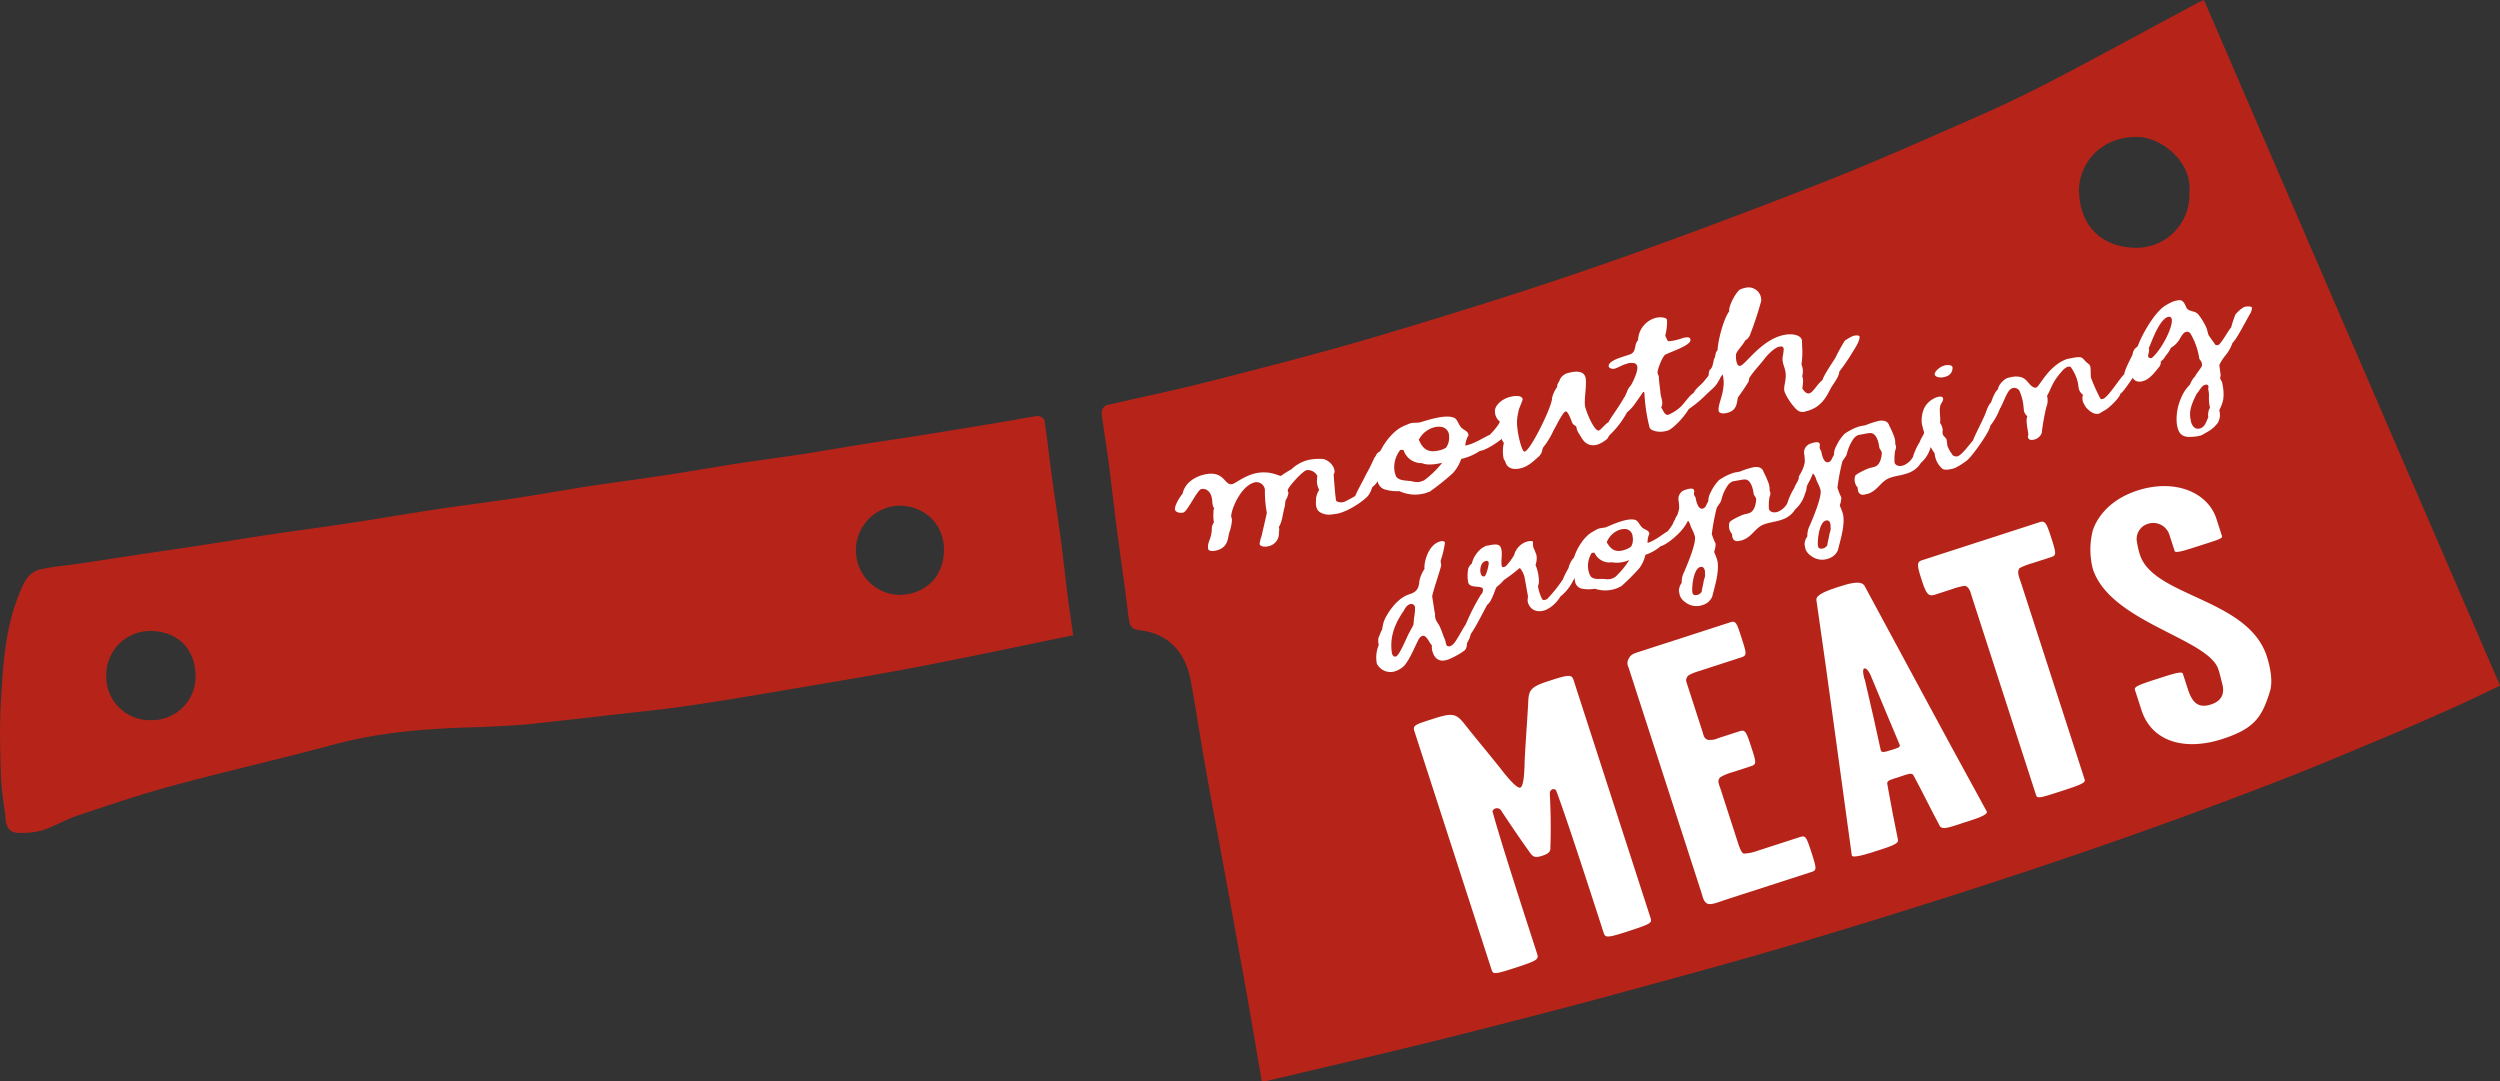
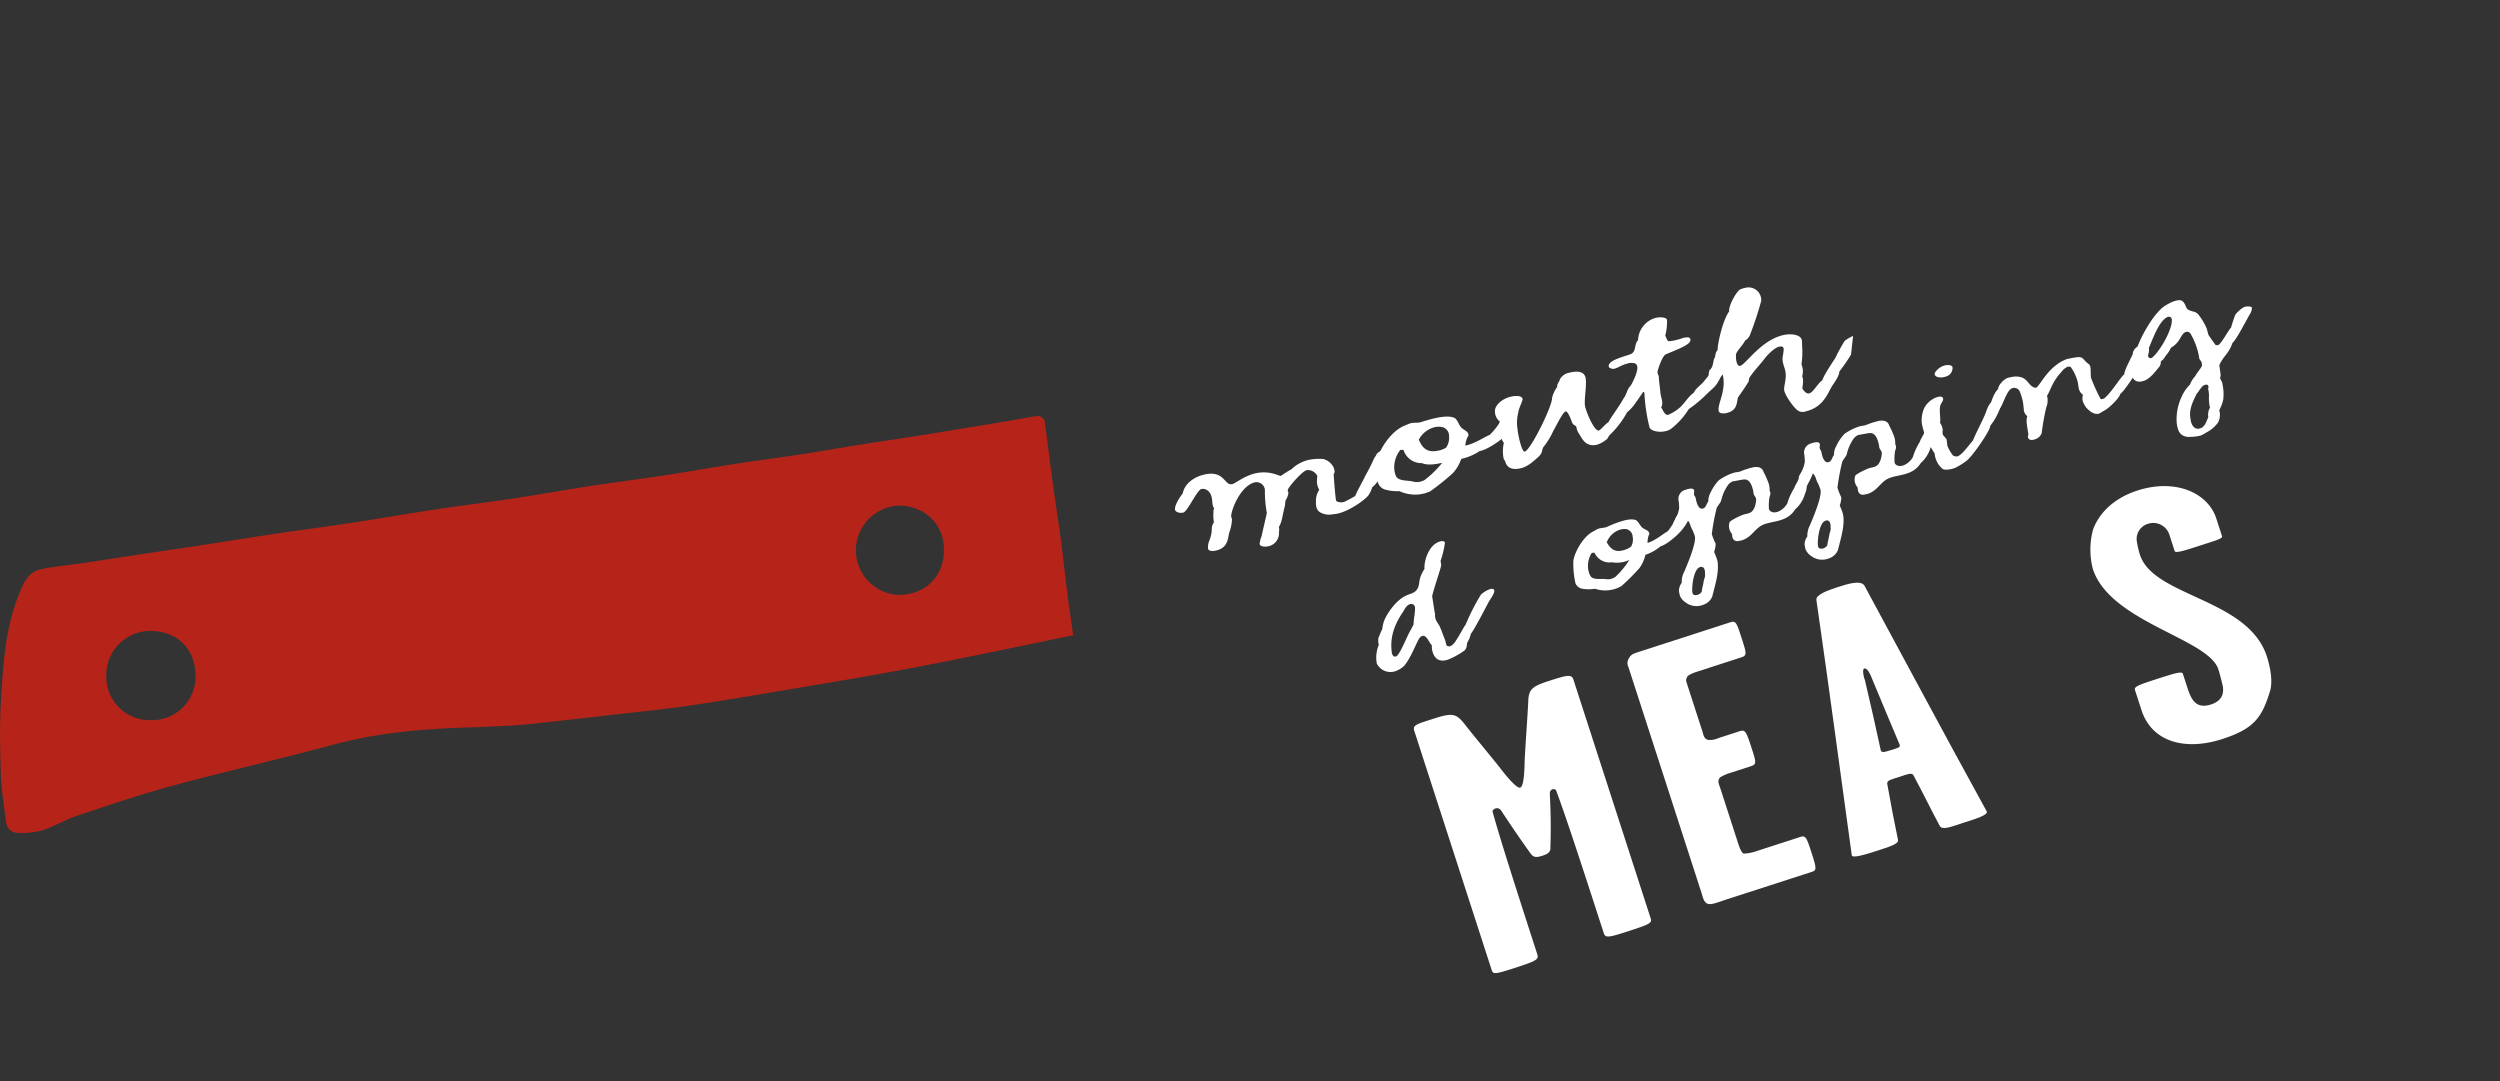
<svg xmlns="http://www.w3.org/2000/svg" id="Group_172" data-name="Group 172" width="570.891" height="246.906" viewBox="0 0 570.891 246.906">
  <rect x="0" y="0" width="570.891" height="246.906" fill="#333333" stroke="none" />
  <defs>
    <clipPath id="clip-path">
      <rect id="Rectangle_14" data-name="Rectangle 14" width="570.891" height="246.906" fill="none" />
    </clipPath>
  </defs>
  <g id="Group_171" data-name="Group 171" clip-path="url(#clip-path)">
-     <path id="Path_258" data-name="Path 258" d="M445.268.837C434.509,6.6,423.8,12.458,412.98,18.115c-5.7,2.983-11.512,5.793-17.406,8.38-12.058,5.291-24.088,10.684-36.349,15.475C342.164,48.637,325.009,55.1,307.7,61.079c-16.323,5.636-32.834,10.761-49.385,15.692-12.91,3.845-25.982,7.148-39.033,10.495-7.6,1.949-15.318,3.483-22.959,5.3a2.042,2.042,0,0,0-1.01,1.685c.408,3.521,1.034,7.016,1.494,10.53.717,5.488,1.334,10.987,2.044,16.475.768,5.94,1.654,11.863,2.374,17.807.518,4.265.544,4.529,3.108,4.885,7.255,1.012,10.334,6.043,11.358,11.624,1.185,6.457,2.143,12.954,3.29,19.418,1.41,7.942,2.92,15.864,4.374,23.8q1.615,8.8,3.2,17.617c.817,4.52,1.641,9.038,2.428,13.563.979,5.614,1.923,11.234,2.884,16.861a3.87,3.87,0,0,0,.947.053c11.085-2.612,22.177-5.2,33.246-7.875,7.7-1.861,15.37-3.819,23.039-5.791s15.334-3.946,22.97-6.036c13.124-3.59,26.265-7.121,39.318-10.952,13.306-3.9,26.555-8.013,39.761-12.245,24.81-7.951,49.416-16.506,73.7-25.964,8.3-3.23,16.5-6.712,24.712-10.151,5.076-2.125,10.112-4.348,15.135-6.6,3.326-1.492,6.593-3.108,9.959-4.7Q480.749,78.079,447.035,0c-.594.279-1.2.531-1.767.837m-1.56,43.043a12.084,12.084,0,0,1-12.693,12.689c-7.366-.263-12.177-4.88-12.5-12.634-.255-6.131,4.636-12.93,13.639-12.651,5.15.158,12.259,5.669,11.555,12.6" transform="translate(56.25)" fill="#b62419" />
    <path id="Path_259" data-name="Path 259" d="M242.152,101.333c-.6-4.561-1.331-9.108-1.946-13.667-.582-4.307-1.05-8.628-1.691-12.926A1.861,1.861,0,0,0,237,73.758c-2.339.283-4.651.788-6.98,1.173q-9.616,1.6-19.238,3.158c-4.607.738-9.226,1.4-13.833,2.133-4.668.742-9.324,1.566-13.994,2.282-4.809.739-9.639,1.351-14.448,2.093-5.645.872-11.27,1.87-16.917,2.731-5.72.872-11.463,1.6-17.183,2.473-5.645.864-11.265,1.9-16.912,2.75-5.853.886-11.734,1.589-17.588,2.472-6.622,1-13.22,2.152-19.842,3.162-5.72.873-11.462,1.61-17.186,2.464-5.976.893-11.941,1.861-17.914,2.777-3.9.6-7.8,1.151-11.7,1.739-5,.753-10,1.534-15,2.281-2.992.446-6.034.661-8.976,1.324-3.089.7-4.073,3.532-5.084,6.079-3.036,7.646-3.5,15.773-3.985,23.837-.341,5.676-.2,11.391-.015,17.08.117,3.475.747,6.932,1.128,10.4.187,1.69,1.122,2.765,2.782,2.778a17.632,17.632,0,0,0,5.506-.56c2.79-.909,5.365-2.479,8.151-3.407,7.2-2.4,14.395-4.844,21.715-6.821,12.185-3.293,24.507-6.082,36.694-9.369,10.484-2.828,21.161-3.654,31.932-3.953,2.857-.08,5.712-.242,8.565-.4,1.718-.1,3.436-.229,5.147-.416q8.849-.968,17.692-1.987c5.761-.662,11.538-1.225,17.276-2.054,7.407-1.072,14.789-2.326,22.169-3.578,10.09-1.712,20.2-3.36,30.248-5.283,11.9-2.276,23.75-4.815,35.858-7.289-.431-3.038-.871-5.89-1.234-8.749-.58-4.578-1.066-9.166-1.672-13.738M34.333,143.211a9.925,9.925,0,0,1-10.067-10.344,10.057,10.057,0,0,1,10.312-10.028c6.177.173,10.079,4.267,10.088,10.383a9.974,9.974,0,0,1-10.332,9.99m171.052-28.6a10.2,10.2,0,0,1-.076-20.391c6.073.076,10.334,4.413,10.254,10.259s-4.092,10-10.178,10.132" transform="translate(0 21.242)" fill="#b62419" />
    <path id="Path_260" data-name="Path 260" d="M299.728,178.11c-4.986,1.613-5.344,1.548-5.739.326-3.691-11.408-8.465-26.158-10.853-32.5-.644-.6-1.481-.059-1.419.82.255,4.96.247,9.1.125,12.2.061.88-.215,1.418-1.842,1.946s-2.066.218-2.608-.416c-1.631-2.264-4.143-5.86-6.816-9.949a1.124,1.124,0,0,0-1.962.185c1.8,6.618,6.5,21.123,10.19,32.531.421,1.3.169,1.566-5.121,3.278-4.986,1.614-4.937,1.418-5.332.195-6.591-20.371-11.286-34.877-17.562-54.27-.448-1.387.291-1.537,4.259-2.819,4.374-1.416,5.218-1.239,7.08,1.039,2.871,3.663,5.583,6.835,8.247,10.2,1.94,2.525,3.877,4.687,4.588,4.458s.965-2.924,1.007-6.27c.256-4.764.551-8.37.809-13.134.07-2.9.625-3.623,4.592-4.906,4.375-1.417,5.317-1.631,5.739-.326,4.22,13.039,10.837,33.491,17.535,54.189.424,1.3.577,1.434-4.917,3.212" transform="translate(72.197 34.516)" fill="#fff" />
    <path id="Path_261" data-name="Path 261" d="M330.64,167.345c-4.374,1.415-15.16,4.906-19.534,6.32-1.628.527-3.3,1.249-4.174.992-1-.309-1.19-1.6-1.507-2.574l-16.667-51.5a1.954,1.954,0,0,1,.133-2.022c.4-.85,1.112-1.082,2.129-1.41l21.062-6.815c1.22-.394,1.431.258,2.46,3.436,1.186,3.667,1.345,4.156.023,4.584l-10.175,3.292c-.814.264-2.008.741-2.209,1.163-.323.735-.349.654-.008,1.713,1.768,5.46,1.714,5.3,3.482,10.756.237.734.325,1.7,1.295,1.923a4.388,4.388,0,0,0,2.345-.4l4.883-1.579c1.221-.4,1.481.061,2.642,3.646,1.108,3.422,1.265,3.912-.057,4.339l-4.579,1.481a10.079,10.079,0,0,0-2.464,1.066c-.757.787-.291,1.535.053,2.594,2.11,6.519,1.819,5.624,3.928,12.142.343,1.059.844,2.607,1.432,2.687a10.535,10.535,0,0,0,3.157-.661l9.665-3.127c1.22-.394,1.427-.1,2.589,3.483,1.212,3.749,1.216,4.109.1,4.471" transform="translate(83.103 31.748)" fill="#fff" />
    <path id="Path_262" data-name="Path 262" d="M355.588,158.145c-2.951.954-4.831,1.741-5.4.668-2.29-4.3-3.7-7.266-5.964-11.485-.366-.782-1.533-.224-3.161.3-1.933.627-3,.792-2.843,1.641.867,4.761,1.436,7.908,2.456,12.8.189.93-2.076,1.573-5.331,2.628-1.528.492-5.089,1.645-5.224.878-3.117-22.486-5.086-37.6-8.084-58.328-.166-1.209,2.656-2.213,4.894-2.937,2.544-.823,5.215-1.6,6.07-.343,10.616,19.61,16.968,31.6,27.92,51.551.493.829-2.585,1.735-5.332,2.625M334.569,124.8c-.131-.407-.914-2.134-1.627-1.9-.509.165-.053,2.269.153,2.561,1.549,6.521,2.461,10.728,3.639,16.108.184.571.72.488,2.246-.006,1.323-.428,2.392-.6,2.054-1.294-2.46-5.866-3.873-9.189-6.466-15.463" transform="translate(92.748 29.754)" fill="#fff" />
-     <path id="Path_263" data-name="Path 263" d="M370.542,100.548l-4.374,1.415a15.247,15.247,0,0,0-2.9,1.117c-.733.867-.08,2.186.264,3.244,5.827,18.01,8.806,27.218,14.582,45.065.237.733-.856,1.179-5.637,2.725-4.273,1.382-5.19,1.68-5.452.864-5.775-17.847-8.782-27.137-14.584-45.065-.341-1.059-.587-2.512-1.686-2.785a15.272,15.272,0,0,0-3,.793l-3.764,1.217c-1.526.495-2.017.021-3.125-3.4s-1.088-4.059.133-4.454l26.859-8.692c1.222-.394,1.561.307,2.563,3.4,1.213,3.747,1.243,4.189.124,4.551" transform="translate(97.94 26.639)" fill="#fff" />
    <path id="Path_264" data-name="Path 264" d="M411.65,132.935c-1.851,6.091-3.61,8.641-10.936,11.012-8.342,2.7-16.043.779-18.444-6.636-.289-.9-1.132-3.5-1.476-4.563-.237-.733.653-1.112,4.722-2.428s6-1.942,6.214-1.291c.343,1.06.844,2.607,1.108,3.422.975,3.015,2.267,4.579,5.319,3.591,2.747-.889,2.933-2.75,2.687-4.2-.345-1.417-.639-2.673-1.008-3.814-2.294-7.088-24.713-10.727-28.67-22.95a17.717,17.717,0,0,1-.013-8.728c.716-2.3,3.27-6.912,10.19-9.15,8.648-2.8,16.108.461,18.034,6.409.394,1.224.842,2.607,1.292,3.993.184.571-1.268.949-4.726,2.069-3.867,1.251-5.9,1.909-6.086,1.34-.341-1.06-.975-3.015-1.212-3.748a3.87,3.87,0,0,0-4.849-2.483,3.63,3.63,0,0,0-2.615,3.729,19.931,19.931,0,0,0,.748,3.358c3.112,9.616,24.68,9.927,28.979,23.21.79,2.446,1.386,5.674.745,7.861" transform="translate(106.741 24.822)" fill="#fff" />
    <path id="Path_265" data-name="Path 265" d="M257.639,81.4c-.663,1.709-1.869,2.684-2.317,4.388a7.161,7.161,0,0,1-1.972,2.566,6.12,6.12,0,0,1-.8,1.744c-.57.913-4.123,3.533-6.921,4.226-.411.1-1.047.162-1.467.219a4.024,4.024,0,0,1-2.649-.452c-1.181-.675-1.007-2.022-.994-3.136a4.7,4.7,0,0,1,.733-2.016,4.268,4.268,0,0,1-.519-1.8,12.083,12.083,0,0,1,.093-1.376,2.422,2.422,0,0,0-2.431-1.329c-1.023.254-4.078,3.715-4.318,4.5a1.042,1.042,0,0,0,.157.638,4.146,4.146,0,0,1-.652,1.756,7,7,0,0,0-.139,1.193c-.549,1.875-.609,3.677-1.4,4.885a2.52,2.52,0,0,1,.009,1.2,3,3,0,0,1-2.463,3.217c-.819.2-1.877.032-1.944-.531a6.543,6.543,0,0,1,.435-1.75c.38-1.689.768-3.328,1.217-5.323a27.629,27.629,0,0,1-.446-5.3,1.923,1.923,0,0,0-2.371-1.682c-3.266.858-5.368,6.4-5.326,7.744,0,.291.18.439.179.726a9.943,9.943,0,0,1-.631,3.008c-.308,1.091-.188,3.33-2.771,4.017-1.012.3-2.047.219-2.069-.452-.077-1.189.367-1.734.665-2.87a7.669,7.669,0,0,0,.2-1.834,2.906,2.906,0,0,1,.492-1.233,8.358,8.358,0,0,1-.144-1.753c.08-.551-.089-.943.219-1.454-.466-.415-.419-1.394-.519-2.093-.258-1.917-1.564-2.51-2.451-2.29-.956.237-3.148,5.128-4.1,5.365s-1.785-.185-1.886-.6c-.193-.773.755-2.505,1.747-3.766.448-2.282,2.622-3.74,4.739-4.265,4.914-1.218,4.713,2.647,6.614,2.128.681-.169,2.664-1.819,5.121-2.428,3.492-.817,5.536.7,6,.54a22.465,22.465,0,0,1,2.38-1.507,8.436,8.436,0,0,1,3.96-2.142,12.285,12.285,0,0,1,3.287-.184,3.665,3.665,0,0,1,2.374,1.971,3.9,3.9,0,0,1,.214.864c.01.336-.276.648-.207.922,0,0,.353,5.223.58,5.844a2.23,2.23,0,0,0,1.852.169,26.523,26.523,0,0,0,2.494-1.343c.285-.893,1.86-3.6,2.271-4.571a44.939,44.939,0,0,0,2.09-4.14,4.1,4.1,0,0,0,.422-.636c-.012-.335,1.275-1.282,2.2-1.364.706-.08,1.194.138,1.318.638a1.743,1.743,0,0,1-.151,1.149" transform="translate(59.997 22.925)" fill="#fff" />
    <path id="Path_266" data-name="Path 266" d="M275.017,76.566c-1.87,2.684-6.309,5.234-7.4,5.213a12.231,12.231,0,0,1-4.256,1.829,9.465,9.465,0,0,1-1.883,3.219,54.49,54.49,0,0,1-5.319,4.265c-.477.119-.921.374-1.342.429a8.4,8.4,0,0,1-5.569-.55,9.859,9.859,0,0,1-3.433-.406,2.39,2.39,0,0,1-1.488-1.611,23.408,23.408,0,0,1,.093-5.77c.3-1.716,2.888-5.882,5.848-7.1.261-.112,1.307-.565,1.512-.616.751-.187,1.58-.053,2.195-.206,1.821-.547,6.3-2.044,8.041-.881.567.535.814,1.534,1.394,2.115.488.507,1.591.862,1.543,1.551.171.1.012.335-.1.46a5.458,5.458,0,0,0-.572,2.072c2.273-.465,4.552-2.093,5.553-2.438a15.72,15.72,0,0,0,2.281-2.785c.273-.94,1.025-1.414,2.254-1.718.956-.237,1.307.012,1.421.468a3.292,3.292,0,0,1-.768,2.461M254.4,84.574a4.27,4.27,0,0,1-4.226-3.011l-.728-.012a6.394,6.394,0,0,0-1.383,4.351,5.015,5.015,0,0,0,.429,1.728c.69,1.037,2.237.845,3.681,1.115a3.959,3.959,0,0,0,1.694.112,9.291,9.291,0,0,0,1-.344,21.732,21.732,0,0,0,4.149-4.024c-1.776.44-3.55.591-4.616.084m4.7-8.216a4.14,4.14,0,0,0-1.944.046,5.614,5.614,0,0,0-3.5,2.846c.522.934,1.244,3.265,4.589,2.438a4.593,4.593,0,0,0,1.65-.65,3.821,3.821,0,0,0,.678-2.535,2.089,2.089,0,0,0-1.476-2.146" transform="translate(70.328 21.182)" fill="#fff" />
    <path id="Path_267" data-name="Path 267" d="M297.25,72.88a10.115,10.115,0,0,1-2.041,2.293,20.87,20.87,0,0,1-3.82,5.05c-.362.285-.421.636-.7,1a6.638,6.638,0,0,1-2.276,1.336c-2.593.643-3.442-1.321-4.053-2.326a3.715,3.715,0,0,1-.748-1.844c-.431-.279-.85-.514-.941-.877-.18-.437-.962-2.707-1.5-2.528-.684.17-2.339,3.721-2.715,4.248a18.191,18.191,0,0,1-2.419,3.981c-.363.862-.091,1.083-.947,2.02-1.015.881-2.336,2.271-4.113,2.71-2.115.524-3.1-.246-3.487-1.213-.032-.425-.375-.63-.487-1.086a8.464,8.464,0,0,1,.076-3.5,2.669,2.669,0,0,1-.634-1.678c-.067-.851-.428-1.439-.426-2.308a4.782,4.782,0,0,1,.15-.858,2.939,2.939,0,0,1-1.121-2.474c-.043-1.052,1.37-2.66,3.485-3.183,1.843-.457,2.809-.07,2.82.558.02.38-.96,2.264-.986,3.044a9.151,9.151,0,0,0-.189,3.622c.178,1.884,1.068,5.479,1.672,5.282,1.367-.339,6.365-10.559,6.234-12.264a6.835,6.835,0,0,1,1.188-2.517c-.146-.591.5-1.188.594-1.694a2.938,2.938,0,0,1,2.086-1.529c3.069-.761,3.853.348,3.86,1.843.076,1.767-.326,3.654-.24,5.468.034,1.007,2.1,6.144,3.2,5.873.408-.1,1.56-1.593,2.209-1.9.411-.971,2.291-3.321,3.537-5.608a2.083,2.083,0,0,0,.58-.868,3.371,3.371,0,0,1,2.646-2.78,1.594,1.594,0,0,1,2.044.94c-.081.261-1.893,2.885-2.542,3.77" transform="translate(76.339 18.979)" fill="#fff" />
    <path id="Path_268" data-name="Path 268" d="M310.911,69.722c-.218.295-.343.665-.5.9-.9,1.625-1.14,1.54-3.009,3.354a27.854,27.854,0,0,1-3.907,3.238,17.02,17.02,0,0,1-3.909,4.4,3.1,3.1,0,0,1-1.433.645c-1.433.355-3.2-.03-3.6-.8a40.161,40.161,0,0,1-1.19-8.013,1.054,1.054,0,0,0-.863-.268s-.887,1.087-1.345,1.588a2.876,2.876,0,0,1-.967.482c-.751.187-1.421.111-1.444-.272a6.508,6.508,0,0,1,.525-1.385c1.86-3.02,2.684-5.253,2.459-6.162a.911.911,0,0,0-.976-.724,2.443,2.443,0,0,0-1.343.139c-1.227.3-2.014.934-2.9,1.153-.546.136-1.206-.183-1.273-.455-.4-1.595,4.383-2.488,5.2-2.982,1.127-.712.55-2.164,1.484-3.073a5.452,5.452,0,0,1,4.025-5.1c1.092-.27,2.581-.108,2.592.516a12.571,12.571,0,0,1-.419,3.579c.318.406.352,1.121.816,1.247a12.9,12.9,0,0,0,3.22-.748c.954-.238,1.82-.258,1.716.493.077,1.186-4.417,2.639-5.7,3.295-.706.367-1.871,3.555-1.8,4.119.01.334.2.528.282.846.042,1.342.29,2.634.39,3.912.122,1.081.757,2.178.142,3.2.385.388.757,1.888,1.645,1.668a9.863,9.863,0,0,0,2.87-1.869c1.207-1.265,1.8-2.378,2.916-3.138.583-1.159,1.607-1.7,2.326-2.6,1.435-1.8,1.15-1.2,1.859-3.02.125-.37,1.07-.654,1.548-.771,1.091-.27,1.672.021,1.851.75-.058.643-.912,1.289-1.276,1.862" transform="translate(82.143 16.203)" fill="#fff" />
-     <path id="Path_269" data-name="Path 269" d="M335.444,66.318a43.587,43.587,0,0,1-2.667,3.849c-.106,1.331-1.3,2.64-1.953,3.816-.935,1.776-2.091,4.431-5.719,5.281a1.934,1.934,0,0,1-1.785-.185c-.943-.587-3.175-3.752-3.151-4.821-.009-.914.379-1.977.371-3.183.013-1.7-.826-2.452-.732-4.116a14.951,14.951,0,0,0,.265-1.852c-.021-.381-.134-.836-1.09-.6-1.162.286-2.756,2.034-3.3,2.749-.979,1.3-2.428,2.776-3.317,4.153-.331.421-.172.769-.321,1.048-.707,1.237-1.734,2.649-2.429,3.644-.286,1.181-.143,2.931-2.463,3.506-1.092.272-1.935.094-1.954-.576-.089-1.235.745-2.843,1.01-4.694a8.122,8.122,0,0,0-.13-3.737c-.307.222-.629,1.556-1.583,1.794a1.153,1.153,0,0,1-1.489-.741,3.507,3.507,0,0,1,.129-1.821c.877-.554.824-2.231,1.086-2.634.366-.573.117-1.284.755-1.926.014-1.7,1.2-6.865,2.656-8.868-.191-1.064,1.316-4.046,2.4-4.94a6.016,6.016,0,0,1,1.275-.413,2.9,2.9,0,0,1,3.631,2.962,74.733,74.733,0,0,1-2.608,7.89,2.484,2.484,0,0,1-1.082,1.186c-.354.909-2.233,2.678-2.066,3.36-.091.507.073,2.638.961,2.418,1.23-.3,4.664-5.742,9.646-6.977,2.253-.558,4.413-.032,4.455,1.311,0,0,.019.96.043,1.341a18.244,18.244,0,0,1-.169,4,3.965,3.965,0,0,1,.165,2.713c.4.721.1,2.15.04,2.791.352.541.9,1.276,1.579,1.106.956-.236,1.9-2.259,3.019-3.018.241-1.074,2.532-4.4,2.944-5.076a39.38,39.38,0,0,1,2.144-3.913,9.978,9.978,0,0,1,1.9-1.1c.751-.187,1.4-.2,1.5.207-.048,1.267-1.3,2.932-1.963,4.06" transform="translate(87.25 14.674)" fill="#fff" />
+     <path id="Path_269" data-name="Path 269" d="M335.444,66.318a43.587,43.587,0,0,1-2.667,3.849c-.106,1.331-1.3,2.64-1.953,3.816-.935,1.776-2.091,4.431-5.719,5.281a1.934,1.934,0,0,1-1.785-.185c-.943-.587-3.175-3.752-3.151-4.821-.009-.914.379-1.977.371-3.183.013-1.7-.826-2.452-.732-4.116a14.951,14.951,0,0,0,.265-1.852c-.021-.381-.134-.836-1.09-.6-1.162.286-2.756,2.034-3.3,2.749-.979,1.3-2.428,2.776-3.317,4.153-.331.421-.172.769-.321,1.048-.707,1.237-1.734,2.649-2.429,3.644-.286,1.181-.143,2.931-2.463,3.506-1.092.272-1.935.094-1.954-.576-.089-1.235.745-2.843,1.01-4.694a8.122,8.122,0,0,0-.13-3.737c-.307.222-.629,1.556-1.583,1.794a1.153,1.153,0,0,1-1.489-.741,3.507,3.507,0,0,1,.129-1.821c.877-.554.824-2.231,1.086-2.634.366-.573.117-1.284.755-1.926.014-1.7,1.2-6.865,2.656-8.868-.191-1.064,1.316-4.046,2.4-4.94a6.016,6.016,0,0,1,1.275-.413,2.9,2.9,0,0,1,3.631,2.962,74.733,74.733,0,0,1-2.608,7.89,2.484,2.484,0,0,1-1.082,1.186c-.354.909-2.233,2.678-2.066,3.36-.091.507.073,2.638.961,2.418,1.23-.3,4.664-5.742,9.646-6.977,2.253-.558,4.413-.032,4.455,1.311,0,0,.019.96.043,1.341a18.244,18.244,0,0,1-.169,4,3.965,3.965,0,0,1,.165,2.713c.4.721.1,2.15.04,2.791.352.541.9,1.276,1.579,1.106.956-.236,1.9-2.259,3.019-3.018.241-1.074,2.532-4.4,2.944-5.076a39.38,39.38,0,0,1,2.144-3.913,9.978,9.978,0,0,1,1.9-1.1" transform="translate(87.25 14.674)" fill="#fff" />
    <path id="Path_270" data-name="Path 270" d="M269.587,110.011c-.506.927-3.158,6.132-3.981,7.091a6,6,0,0,1-.784,1.944c-.219.647-.021,1.182-.626,1.843a17.43,17.43,0,0,1-3.684,2.058c-2.473.913-3.311-.652-3.65-1.745a4.11,4.11,0,0,1-.151-1.468c-.586-.527-1.251-2.5-2.227-2.139a1.569,1.569,0,0,0-.692.6c-1.13,2.072-1.758,4.089-3.346,6.157a5.614,5.614,0,0,1-1.9,1.225,3.48,3.48,0,0,1-4.41-1.682,7.418,7.418,0,0,1,.452-4.261,3.938,3.938,0,0,1-.077-1.626c.3-.591.493-1.316.855-1.929a10.06,10.06,0,0,1,.411-1.893c.64-1.629,2.722-4.839,5.21-5.888a9.047,9.047,0,0,1,.978-.362c2.012-.743,1.719-2.246,1.984-3.3a7.835,7.835,0,0,1,1.087-2.362c-.194-1.234.686-5.219,3.273-6.175.692-.254,1.293-.215,1.378.188a20.566,20.566,0,0,1-.969,4.1c-.031.448.2.886.079,1.278-.247,1.094-2.069,6.426-2.013,6.928l.568,3.667c.187.325-.017.833.125,1.043.067.89.839,1.562,1.136,2.367.411.938.694,1.879,1.1,2.816.143.384.2.886.34,1.27.171.111.572.31.845.166.863-.318,1.372-1.421,1.674-1.839.259-.357,1.533-2.743,1.823-3.023a50.545,50.545,0,0,1,3.521-6.921,6.4,6.4,0,0,1,1.915-1.187c.632-.233.99-.148,1.132.236.111.656-.828,1.832-1.378,2.818m-17.966.363c-.8.3-1.139,1.16-1.428,1.618-2.428,3.509-3.074,6.535-2.6,9.585.072.192.283.94.972.684.748-.274,2.434-4.383,2.781-5.034.376-.747.9-1.637,1.187-2.267.008-1.4.4-2.63.322-3.909a.851.851,0,0,0-1.231-.677" transform="translate(70.269 27.632)" fill="#fff" />
-     <path id="Path_271" data-name="Path 271" d="M286.486,100.659c-.237,1.3-1.711,3.332-2.348,4.614a10.792,10.792,0,0,1-2.758,3.326,7.963,7.963,0,0,1-2.394,2.541c-.216.121-.747.45-.921.514-2.7,1-4.013-.784-4.165-2.078a5.8,5.8,0,0,1,.091-.992l-.8-4.455c-.07-.366-.722-1.954-1.137-2.018a36.829,36.829,0,0,1-3.573,2.713,9.415,9.415,0,0,1-1.543,1.485c-.46.344-1.106,3.2-2.058,3.983a5.8,5.8,0,0,1-.818.434,1.114,1.114,0,0,1-1.363-.323c-.1-.269,1.119-2.984,1.023-3.427-.21-1.1-2.841-.082-3.379-1.539a8.832,8.832,0,0,1-.027-3.083,2.278,2.278,0,0,1,.837-1.267,6.417,6.417,0,0,1,2.342-3.567c.216-.122.547-.289.806-.471a2.593,2.593,0,0,1,.618-.1c2.168-.5,2.857-.228,3.036,1.145.152,1.118-.14,2.272.013,3.393.026.252.126.519.643.326a.9.9,0,0,0,.518-.363,13.4,13.4,0,0,0,1.691-2.325,4.427,4.427,0,0,1,2.626-2.971c.69-.255,1.81-.41,1.678.12a5.573,5.573,0,0,0,.067,1.065,16.848,16.848,0,0,1,.722,1.779,4.3,4.3,0,0,1-.211,2.258,9.945,9.945,0,0,1,.783,3.891,4.2,4.2,0,0,1-.22.994,10.253,10.253,0,0,0,.948,2.919c.14.207.371.3.771.148.289-.106.4-.148.533-.327a32.078,32.078,0,0,0,3.436-4.317,18.9,18.9,0,0,1,1.278-2.561,5.289,5.289,0,0,1,1.591-2.767,5.7,5.7,0,0,1,.979-.536c.576-.213,1.408-.259,1.564.162-.076.681-.708,1.09-.884,1.678m-22.326-.117c-1.094.4-1.145,2.209-1,2.593.057.327.252,1.037.9.842a1.4,1.4,0,0,0,.274-.319,10.3,10.3,0,0,0,.7-2.7c-.055-.328-.183-.672-.872-.417" transform="translate(74.94 27.626)" fill="#fff" />
    <path id="Path_272" data-name="Path 272" d="M304.82,93.344c-1.362,2.508-4.963,5.143-5.909,5.232a10.685,10.685,0,0,1-3.511,2,8.26,8.26,0,0,1-1.32,2.969,47.247,47.247,0,0,1-4.2,4.207c-.4.148-.763.413-1.122.5a7.314,7.314,0,0,1-4.878.059,8.617,8.617,0,0,1-3.014-.019,2.088,2.088,0,0,1-1.444-1.253,20.43,20.43,0,0,1-.475-5.007c.093-1.515,1.935-5.375,4.379-6.713.216-.124,1.081-.617,1.253-.681.633-.232,1.363-.2,1.882-.39,1.524-.649,5.264-2.379,6.879-1.54.544.411.857,1.255,1.414,1.7.47.392,1.459.591,1.484,1.191.16.075.044.291-.044.411a4.719,4.719,0,0,0-.295,1.851c1.924-.623,3.74-2.254,4.576-2.648a13.74,13.74,0,0,0,1.705-2.634c.148-.839.752-1.324,1.788-1.707.8-.3,1.135-.113,1.276.269a2.88,2.88,0,0,1-.428,2.205m-17.092,8.926a3.719,3.719,0,0,1-3.949-2.2l-.632.059a5.57,5.57,0,0,0-.779,3.9,4.4,4.4,0,0,0,.538,1.457c.7.831,2.02.516,3.3.613a3.483,3.483,0,0,0,1.477-.068,7.673,7.673,0,0,0,.835-.4,18.836,18.836,0,0,0,3.2-3.883,6.691,6.691,0,0,1-3.991.515m3.28-7.57a3.585,3.585,0,0,0-1.681.228,4.891,4.891,0,0,0-2.754,2.8c.542.756,1.393,2.709,4.21,1.667a3.98,3.98,0,0,0,1.368-.721,3.321,3.321,0,0,0,.34-2.262,1.82,1.82,0,0,0-1.484-1.716" transform="translate(80.337 26.129)" fill="#fff" />
    <path id="Path_273" data-name="Path 273" d="M328.111,85.27c-.176.587-1.014,1.681-.988,2.281a4.687,4.687,0,0,1-.4,1.408,7.475,7.475,0,0,1-2.227,3.524,5.419,5.419,0,0,1-2.709,2.221c-1.539.612-2.959.657-4.4,1.188-2.012.743-2.683,2.822-4.883,3.59a11.231,11.231,0,0,1-1.148.251c-1.107.014-1.273-.967-1.255-1.628a2.723,2.723,0,0,1-.59-2.656c.1-.431,2.447-1.515,3.023-1.727s1.091-.229,1.595-.46c1.207-.444,1.477-2.546,1.464-3.109-.013-.389-.426-.8-.554-1.145-.111-.832-.528-3.552-2.222-3.363-.33-.009-2.326.424-2.527.412a2.635,2.635,0,0,0-1.123.85,9.931,9.931,0,0,0-1.539,3.443c-.073.506-.781,1.245-1.041,1.779a48.727,48.727,0,0,0-1.122,5.991,15.294,15.294,0,0,0,.878,2.2,5.79,5.79,0,0,1-.353,1.871,13.85,13.85,0,0,1,.779,2.11c.389,2.469-.487,5.231-1.2,8.067a3.31,3.31,0,0,1-2.047,1.887,4.108,4.108,0,0,1-4.06-.549,3.469,3.469,0,0,1-1.255-1.453,8.385,8.385,0,0,1-.254-1.212,3.255,3.255,0,0,1,.643-1.8,4.946,4.946,0,0,1,.571-2.521c.771-1.808,2.759-6.508,2.437-8.086a9.673,9.673,0,0,0-.708-1.743c-.34-.571-.337-1.269-.88-1.853-.585-.7-1.008.809-2.831,1-1.121.152-.225-.965.035-1.5a7.368,7.368,0,0,0,.787-2.3,10.8,10.8,0,0,0-.12-1.739,2.122,2.122,0,0,1,1.562-2.495c1.034-.383,2-.433,1.992.265.041.29-.117.567-.018.836.055.325.312.492.368.82,0,0,.388,2.819,1.709,2.33.692-.254.724-1.051,1.171-1.609a3.949,3.949,0,0,1,.541-2.072,10.145,10.145,0,0,1,1.909-2.8,15.325,15.325,0,0,1,2.389-1.316c.46-.17.8-.3,1.278-.43a10,10,0,0,0,1.106-.191,19.09,19.09,0,0,1,2.974-.967c1.523-.3,2.209.318,2.406,1.027a20.089,20.089,0,0,1,1.106,2.468,4.428,4.428,0,0,1,.28,1.814c.439.84-.049,1.283-.067,1.767a11.664,11.664,0,0,0-.084,2.428c.14.555.912,1.055,2.12.609a4.456,4.456,0,0,0,2.062-1.85,14.193,14.193,0,0,1,1.624-3.563c.075-.507.8-1.383,1.015-2.205.076-.506.55-.813.683-1.341A1.6,1.6,0,0,1,327,82.98c.977-.361,1.507.009,1.677.468a5.055,5.055,0,0,1-.568,1.823m-25.4,20.4c-1.5.553-1.86,4.87-1.68,5.715.028.428.326.882,1.319.56a1.875,1.875,0,0,0,.806-.647c.062-.719.337-1.561.441-2.339.091-.644.452-1.083.3-1.855.075-.5-.09-1.838-1.184-1.435" transform="translate(85.437 23.849)" fill="#fff" />
    <path id="Path_274" data-name="Path 274" d="M350.387,77.043c-.176.587-1.014,1.681-.988,2.281a4.649,4.649,0,0,1-.4,1.408,7.472,7.472,0,0,1-2.226,3.524,5.414,5.414,0,0,1-2.71,2.221c-1.538.612-2.957.657-4.4,1.188-2.012.743-2.684,2.822-4.883,3.591a11.661,11.661,0,0,1-1.148.25c-1.108.014-1.274-.967-1.256-1.628a2.72,2.72,0,0,1-.589-2.656c.1-.431,2.446-1.515,3.022-1.727s1.091-.229,1.595-.46c1.208-.444,1.477-2.546,1.464-3.109-.013-.389-.426-.8-.554-1.145-.111-.832-.527-3.552-2.221-3.363-.33-.009-2.327.425-2.528.412a2.655,2.655,0,0,0-1.123.85,9.957,9.957,0,0,0-1.539,3.443c-.072.506-.779,1.247-1.041,1.779a48.9,48.9,0,0,0-1.121,5.991,15.158,15.158,0,0,0,.879,2.2,5.8,5.8,0,0,1-.354,1.871,13.867,13.867,0,0,1,.779,2.11c.389,2.469-.485,5.231-1.2,8.067a3.317,3.317,0,0,1-2.048,1.887,4.105,4.105,0,0,1-4.06-.549,3.464,3.464,0,0,1-1.253-1.453,8.4,8.4,0,0,1-.254-1.212,3.243,3.243,0,0,1,.642-1.8,4.934,4.934,0,0,1,.572-2.521c.77-1.808,2.758-6.508,2.437-8.086a9.675,9.675,0,0,0-.708-1.743c-.341-.571-.339-1.269-.881-1.853-.585-.7-1.009.809-2.831,1-1.119.152-.225-.965.036-1.5a7.433,7.433,0,0,0,.787-2.294,10.93,10.93,0,0,0-.121-1.74,2.123,2.123,0,0,1,1.562-2.495c1.034-.383,2-.433,1.994.265.04.29-.118.567-.019.836.055.326.313.492.368.82,0,0,.389,2.819,1.71,2.33.69-.254.724-1.051,1.169-1.609a3.94,3.94,0,0,1,.542-2.072,10.124,10.124,0,0,1,1.908-2.8,15.489,15.489,0,0,1,2.389-1.316c.461-.17.805-.3,1.278-.43a10.271,10.271,0,0,0,1.106-.189,18.974,18.974,0,0,1,2.974-.969c1.524-.3,2.209.318,2.406,1.027a20.338,20.338,0,0,1,1.108,2.468,4.416,4.416,0,0,1,.278,1.815c.439.838-.049,1.282-.066,1.766a11.666,11.666,0,0,0-.085,2.428c.14.555.913,1.056,2.121.609a4.457,4.457,0,0,0,2.061-1.85,14.154,14.154,0,0,1,1.626-3.563c.075-.507.795-1.383,1.015-2.205.075-.506.549-.813.681-1.341a1.6,1.6,0,0,1,.98-1.057c.979-.361,1.507.009,1.677.468a5.006,5.006,0,0,1-.568,1.823m-25.4,20.4c-1.5.553-1.861,4.87-1.68,5.715.027.428.326.882,1.318.56a1.885,1.885,0,0,0,.807-.647c.061-.719.336-1.561.44-2.339.09-.644.451-1.083.3-1.855.075-.5-.09-1.838-1.182-1.435" transform="translate(91.852 21.479)" fill="#fff" />
    <path id="Path_275" data-name="Path 275" d="M358.927,73.63a14.839,14.839,0,0,1-2.593,5.008c.18.848-4.038,6.936-5.321,7.889a15.27,15.27,0,0,1-2.706,1.7c-1.036.381-2.472.563-2.885.151a5.047,5.047,0,0,1-1.748-3.492,18.633,18.633,0,0,1-2.117-3.966,17.619,17.619,0,0,1-.832-2.961,6.982,6.982,0,0,1,.533-3.332,5.086,5.086,0,0,1,2.8-2.514c.747-.277,1.466-.281,1.55.3.068.541-.623,1.145-.67,1.727-.278,1.018.173,2.943-.047,3.764a3.387,3.387,0,0,1,.6,1.436c.041.29-.062.72.009,1.086.068.541.855.9.925,1.444l.152,1.294a8.889,8.889,0,0,0,1.265,2.19,1.5,1.5,0,0,0,1.061.219c1.036-.383,2.451-2.388,3.548-3.664.363-1.135,2.495-5.1,2.96-6.494.656-1.94,1.275-2.562,2.713-3.093.576-.211.862-.143.959.125a2.627,2.627,0,0,1-.148,1.188m-12.652-6.3c-1.151.425-2.469.214-2.6-.479-.084-.578.984-1.584,1.962-1.945.919-.34,2.139-.223,2.107.4a2,2,0,0,1-1.474,2.023" transform="translate(98.119 18.639)" fill="#fff" />
    <path id="Path_276" data-name="Path 276" d="M388.356,63.347c-.2.336-.1.6-.235.958-.333.862-4.544,7.513-5.565,8.109-.12.916-2.686,3.344-3.576,3.76-.216.122-1.024.6-1.18.7-1.28.429-2.437-.756-2.965-1.3a5.647,5.647,0,0,1-.8-1.449,2.562,2.562,0,0,1,.022-1.531,2.385,2.385,0,0,1-1-1.636l-.18-1.2a10.194,10.194,0,0,0-1.619-3.5.975.975,0,0,0-.846.008,3.608,3.608,0,0,0-1.24,1.066c-2.278,2.5-2.487,4.23-3.327,5.5a4,4,0,0,1-.156,2.584,52.725,52.725,0,0,0-1.063,5.967,2.423,2.423,0,0,1-1.457,1.365c-.919.34-1.579.148-1.677-.47-.057-.153.089-.466.09-.641-.151-1.3-.659-3.2-.224-4.144a2.086,2.086,0,0,1-.823-1.7l-.151-1.293a11.656,11.656,0,0,0-.848-2.822,1.38,1.38,0,0,0-1.7-.547c-1.381.509-2.161,4.587-3.2,4.969-.69.256-1.708.152-1.864-.269-.027-.6.778-3.554,1.917-4.542-.068-.715,1.159-2.169,2.137-2.53a13.505,13.505,0,0,1,1.392-.3c3.288-.3,3.09,1.994,4.78,2.5.03.077.273.03.388-.012.805-.3,2.709-4.876,6.892-6.466a2.7,2.7,0,0,1,.6-.137c3.332-.707,2.786-.243,4.057.9.3.279.687.443.783.885.17.809.049,1.725.16,2.554a37.958,37.958,0,0,0,2.157,4.779c.056.155.33.183.617.077,1.265-.468,4.015-5.054,4.848-5.623-.022-.951,1.83-4.248,1.9-4.58a2.234,2.234,0,0,1,.911-1.6,7.154,7.154,0,0,1,1.137-.639c.747-.276,1.479-.241,1.664.256-.133.528-.712,1.614-.771,1.985" transform="translate(101.605 17.55)" fill="#fff" />
    <path id="Path_277" data-name="Path 277" d="M405.2,55.935c-1.245,2.115-3.232,6.114-4.254,7.061a8.986,8.986,0,0,1-1.665,2.921c-.361.439-1.386,1.908-1.318,2.272l.277,1.989a1.524,1.524,0,0,1-.117.742c.067.54.525.893.523,1.418a10.286,10.286,0,0,1,.2,3.542,9.441,9.441,0,0,1-.916,2.474,3.65,3.65,0,0,1-.315,2.859A7.342,7.342,0,0,1,395.4,83.2c-.215.124-1.338.8-1.682.925a9.191,9.191,0,0,1-2.24.305c-2.728.223-3.063-1.744-3.256-3.153a11.943,11.943,0,0,1,1.047-5.832A8.854,8.854,0,0,1,391.25,72.5a5.626,5.626,0,0,1,1.186-1.922c.376-.748,1.215-1.668,1.548-2.357a2.936,2.936,0,0,0-.041-.638c-.04-.464-.612-.775-.6-1.262a16.066,16.066,0,0,0-1.909-5.349.933.933,0,0,0-1.217-.464c-.748.276-1.271,1.69-1.691,2.148a5.335,5.335,0,0,1-1.627,1.428,6.936,6.936,0,0,1-1.216,1.843,3.312,3.312,0,0,1-1.1,1.275,1.822,1.822,0,0,1-.292,1.155c-.724.876-2.011,2.7-3.447,3.233-1.839.679-2.567-.228-2.907-1.149a1.6,1.6,0,0,1,.291-.979,5.986,5.986,0,0,1,.215-2.78,19.18,19.18,0,0,1,.671-2.253c.412-1.893,3.789-8.5,6.723-10.1a10.446,10.446,0,0,1,1.483-.765c.747-.276,1.711-.5,2.081-.2.572.312.8,1.1,1.025,1.539.312.668,1.059.742,1.946,1.023a2.083,2.083,0,0,1,.929.746,14.069,14.069,0,0,1,1.765,3.009l.366,1.345c.028.251,1.539,2.219,1.6,2.373a.8.8,0,0,0,.674.055c.69-.255,2.415-3.548,2.919-3.953a28.538,28.538,0,0,1,.99-2.98,6.951,6.951,0,0,1,1.975-1.729c.575-.213,1.695-.192,1.808.116a3.621,3.621,0,0,1-.206,1.034m-19,1.1c-2.071.765-3.659,5.663-4.356,7.138.228.439-.209,1.735-.166,1.848a.633.633,0,0,0,.858.38c2.031-1.577,5.131-7.34,4.5-9.064a.67.67,0,0,0-.831-.3m8.358,15.554c-.747.277-1.182,1.395-1.761,1.958-1.159,2.344-1.826,3.9-1.392,5.958.054.677.617,2.559,2.285,1.942,1.095-.4,1.359-1.807,1.721-2.421.059-.37-.112-.654.021-1.007a2.334,2.334,0,0,1,.392-1.235,9.38,9.38,0,0,1-.228-2.745,7.782,7.782,0,0,0-.194-1.586c-.042-.115.131-.353.075-.506-.042-.289-.227-.612-.917-.358" transform="translate(108.848 15.327)" fill="#fff" />
  </g>
</svg>